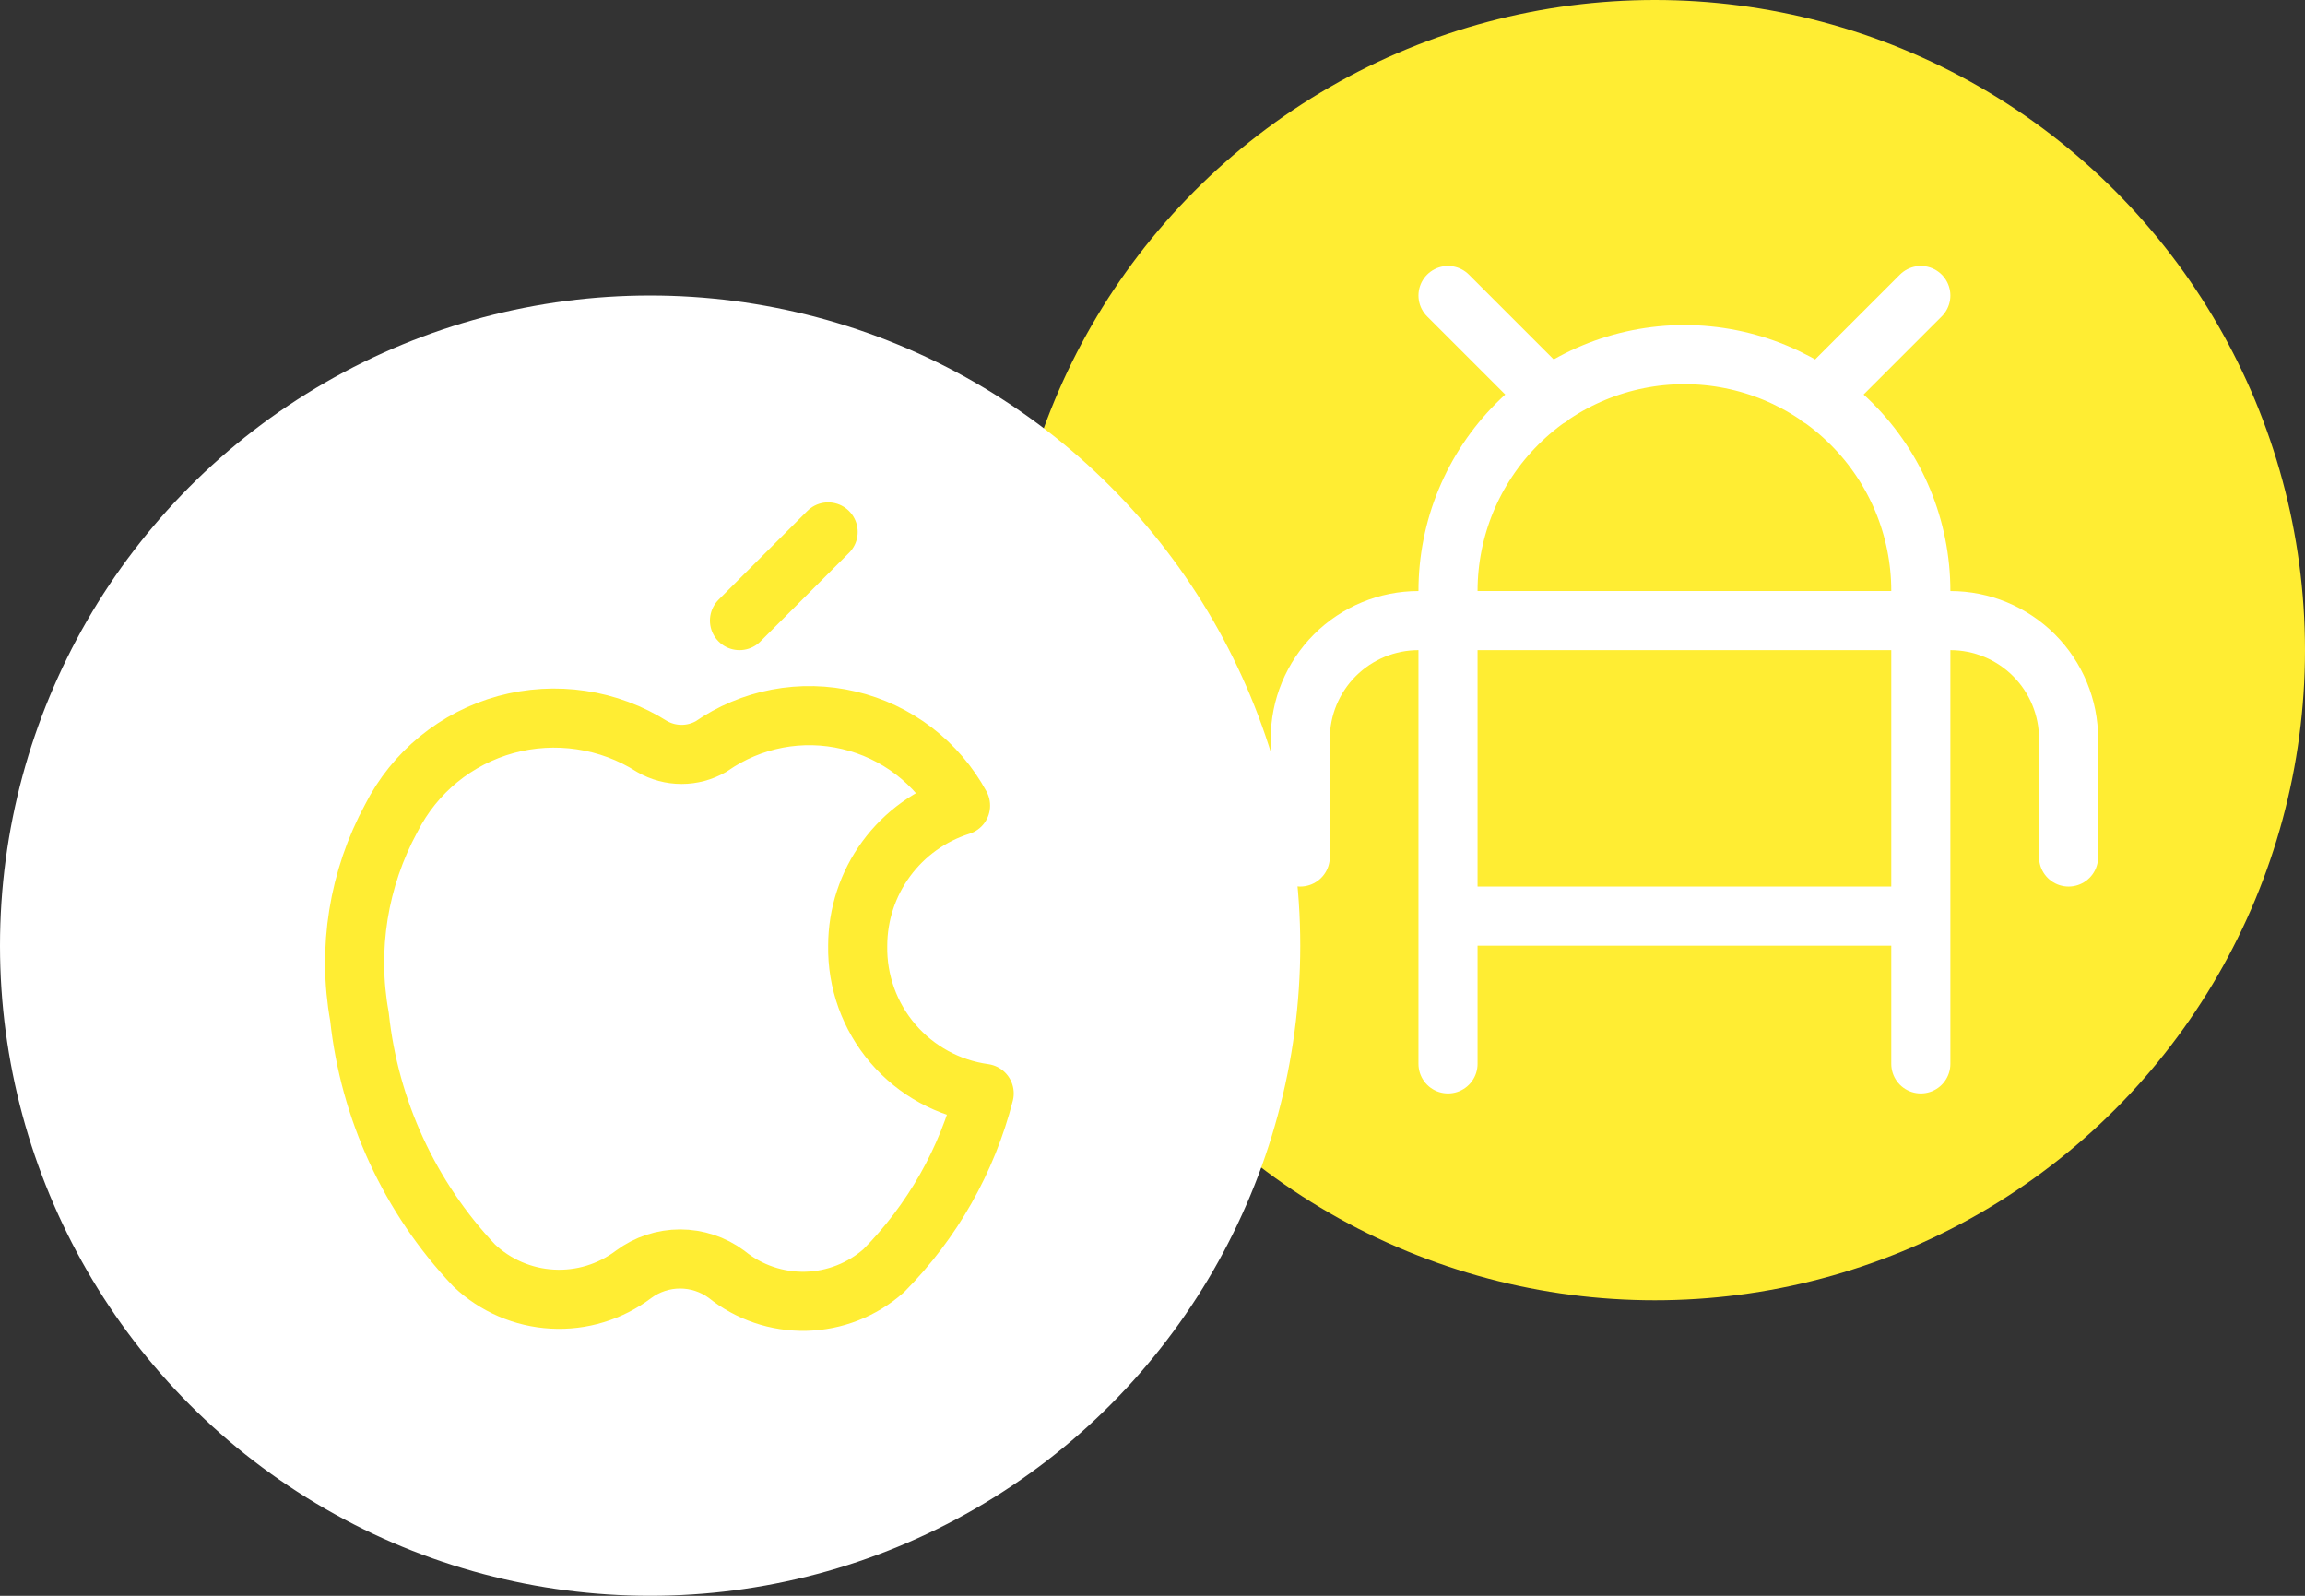
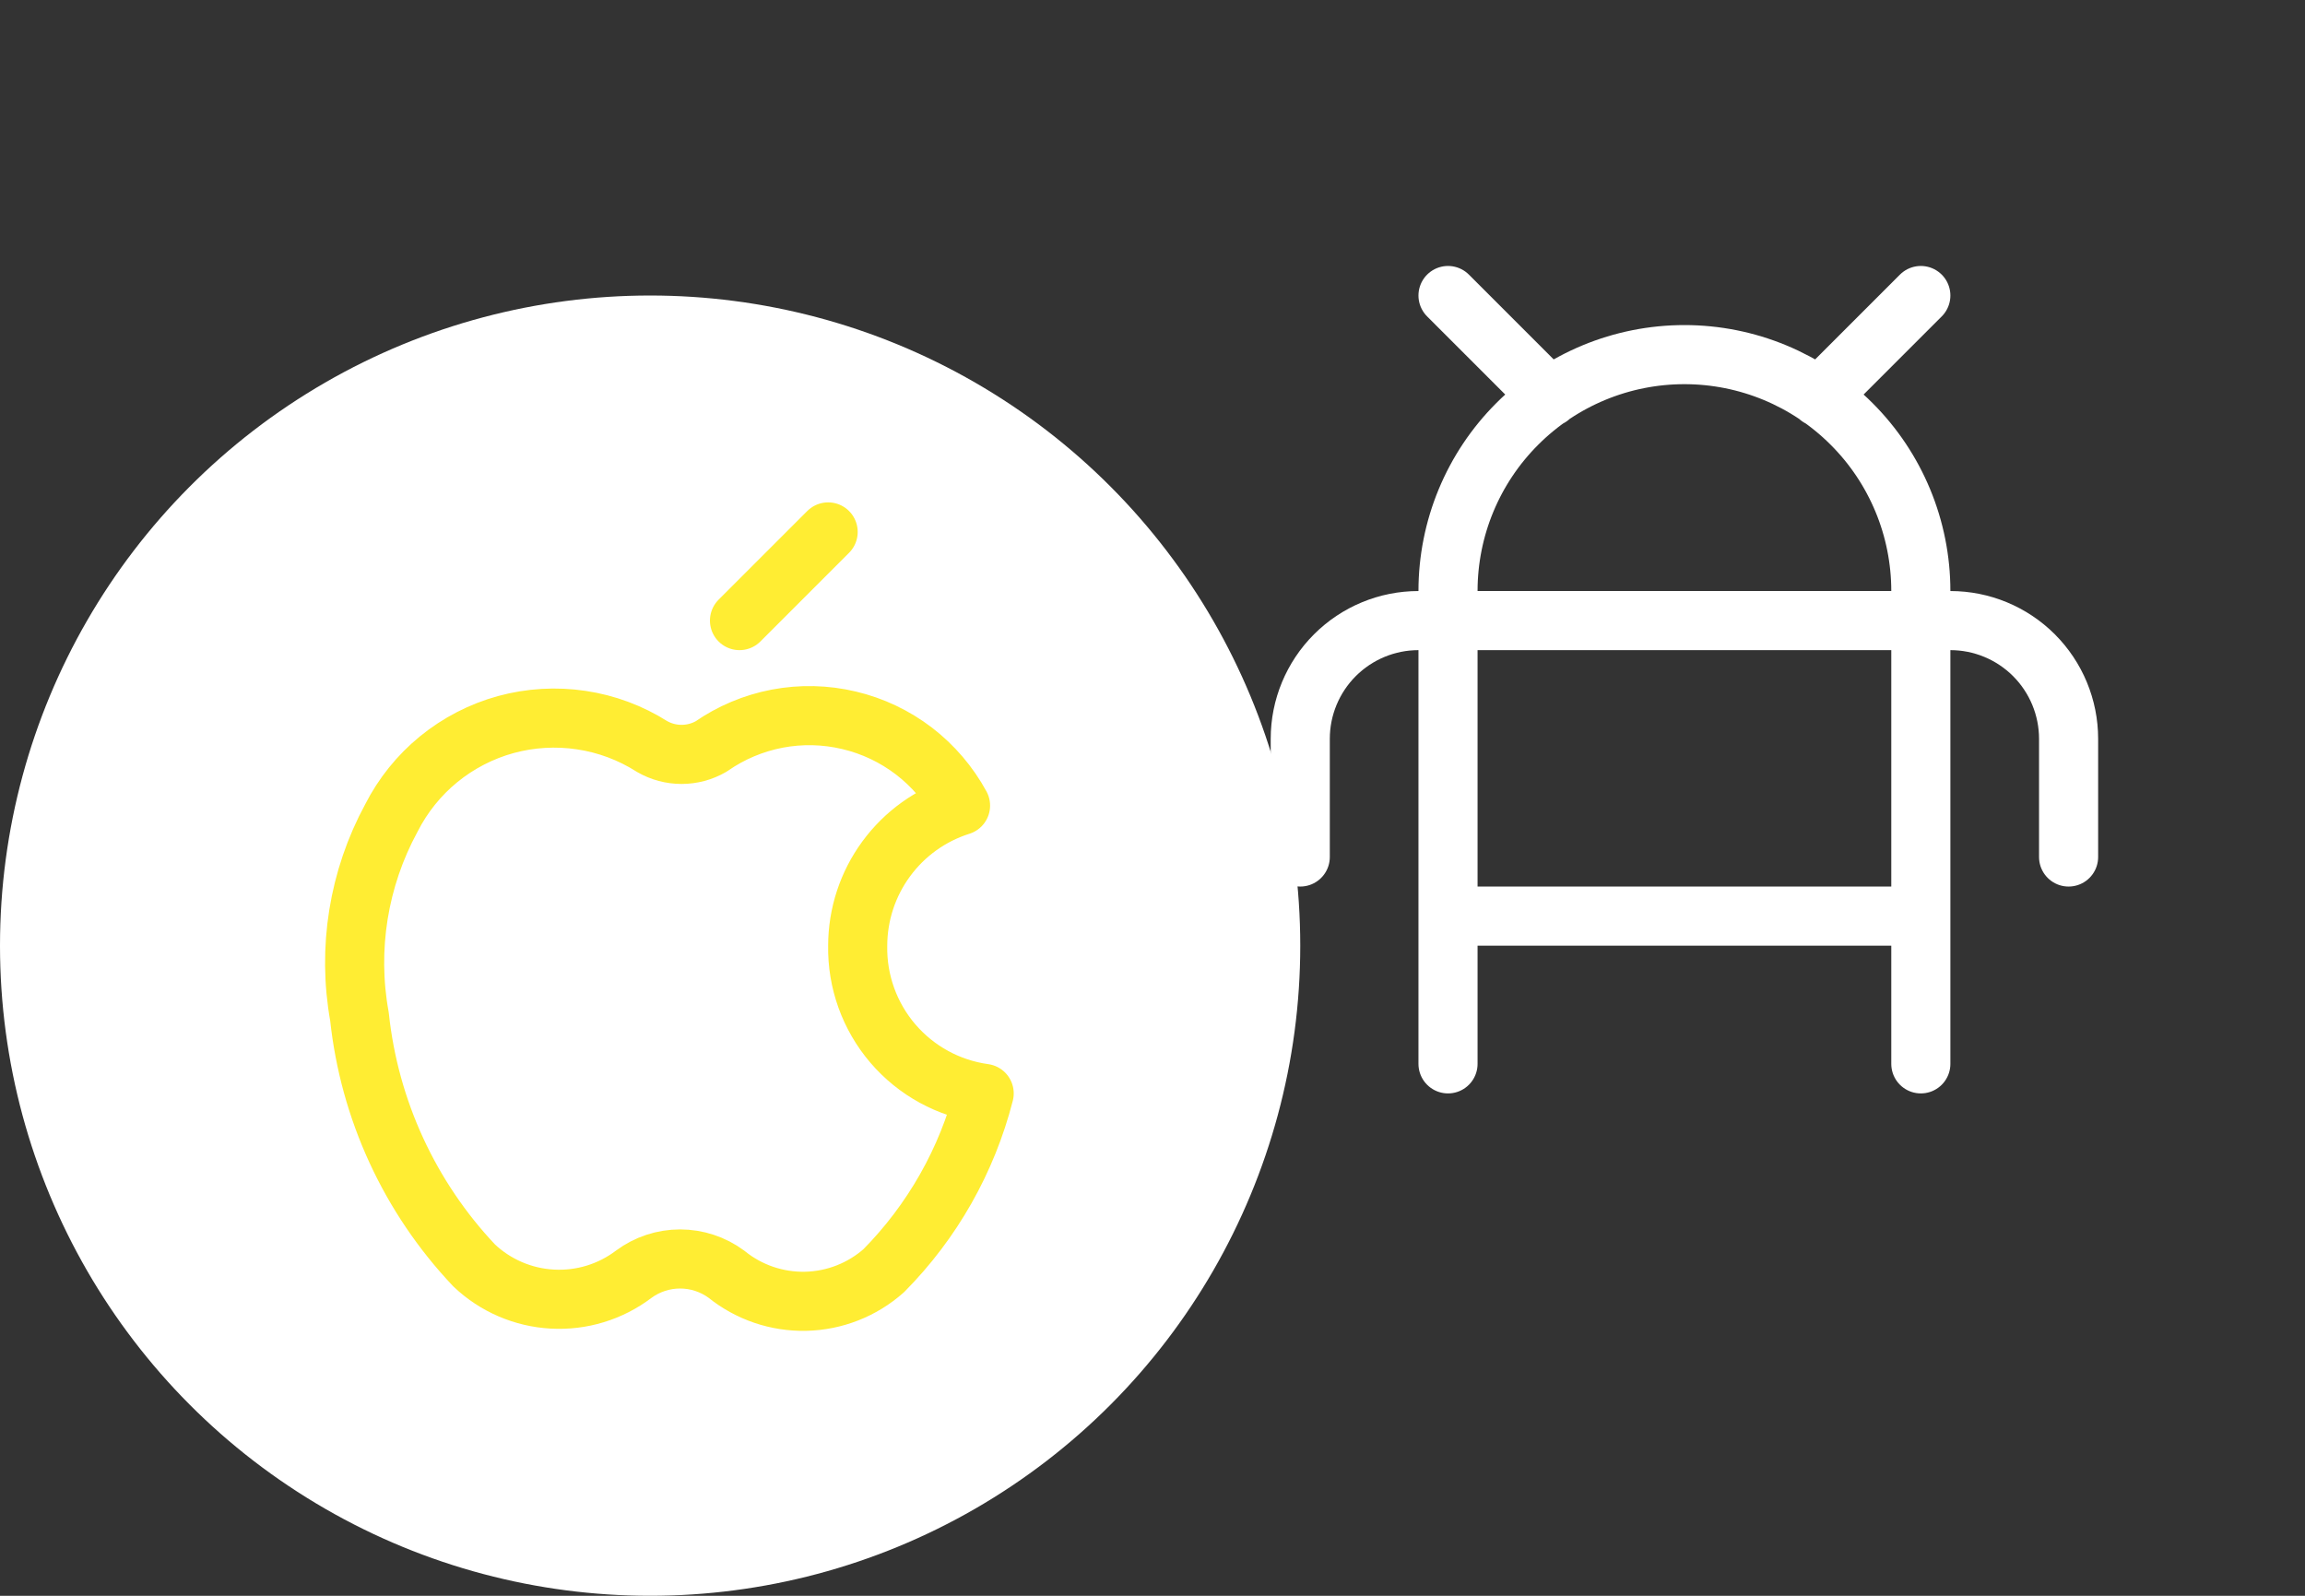
<svg xmlns="http://www.w3.org/2000/svg" width="39" height="27" viewBox="0 0 39 27" fill="none">
  <rect x="0" y="0" width="39" height="27" fill="#333333" stroke="none" />
-   <circle cx="28" cy="11" r="11" fill="#FFED33" />
  <circle cx="11" cy="16" r="11" fill="white" />
  <path d="M24.5 18V10C24.5 8.939 24.921 7.922 25.672 7.172C26.422 6.421 27.439 6 28.5 6C29.561 6 30.578 6.421 31.328 7.172C32.079 7.922 32.5 8.939 32.5 10V18M24.5 15.5H32.5M22 14.5V12.5C22 11.97 22.211 11.461 22.586 11.086C22.961 10.711 23.47 10.5 24 10.5H33C33.53 10.5 34.039 10.711 34.414 11.086C34.789 11.461 35 11.97 35 12.5V14.5M32.5 5L30.78 6.72M24.5 5L26.22 6.72" stroke="white" stroke-linecap="round" stroke-linejoin="round" />
  <path d="M12.512 10.5L14.012 9M14.512 16C14.513 15.471 14.682 14.957 14.995 14.531C15.307 14.105 15.748 13.789 16.252 13.63C16.056 13.27 15.787 12.956 15.463 12.707C15.137 12.458 14.764 12.281 14.365 12.187C13.967 12.092 13.553 12.083 13.151 12.159C12.749 12.236 12.368 12.396 12.032 12.63C11.88 12.718 11.707 12.764 11.532 12.764C11.356 12.764 11.184 12.718 11.032 12.63C10.668 12.399 10.26 12.247 9.835 12.184C9.409 12.12 8.974 12.146 8.559 12.259C8.144 12.373 7.757 12.573 7.423 12.845C7.09 13.117 6.817 13.456 6.622 13.84C6.065 14.866 5.874 16.051 6.082 17.2C6.25 18.778 6.932 20.257 8.022 21.41C8.381 21.751 8.85 21.953 9.344 21.98C9.839 22.008 10.327 21.859 10.722 21.56C10.949 21.392 11.224 21.301 11.507 21.301C11.789 21.301 12.065 21.392 12.292 21.56C12.671 21.866 13.146 22.028 13.633 22.017C14.12 22.006 14.587 21.823 14.952 21.5C15.775 20.669 16.362 19.633 16.652 18.5C16.051 18.417 15.502 18.117 15.107 17.656C14.713 17.195 14.501 16.606 14.512 16Z" stroke="#FFED33" stroke-linecap="round" stroke-linejoin="round" />
</svg>